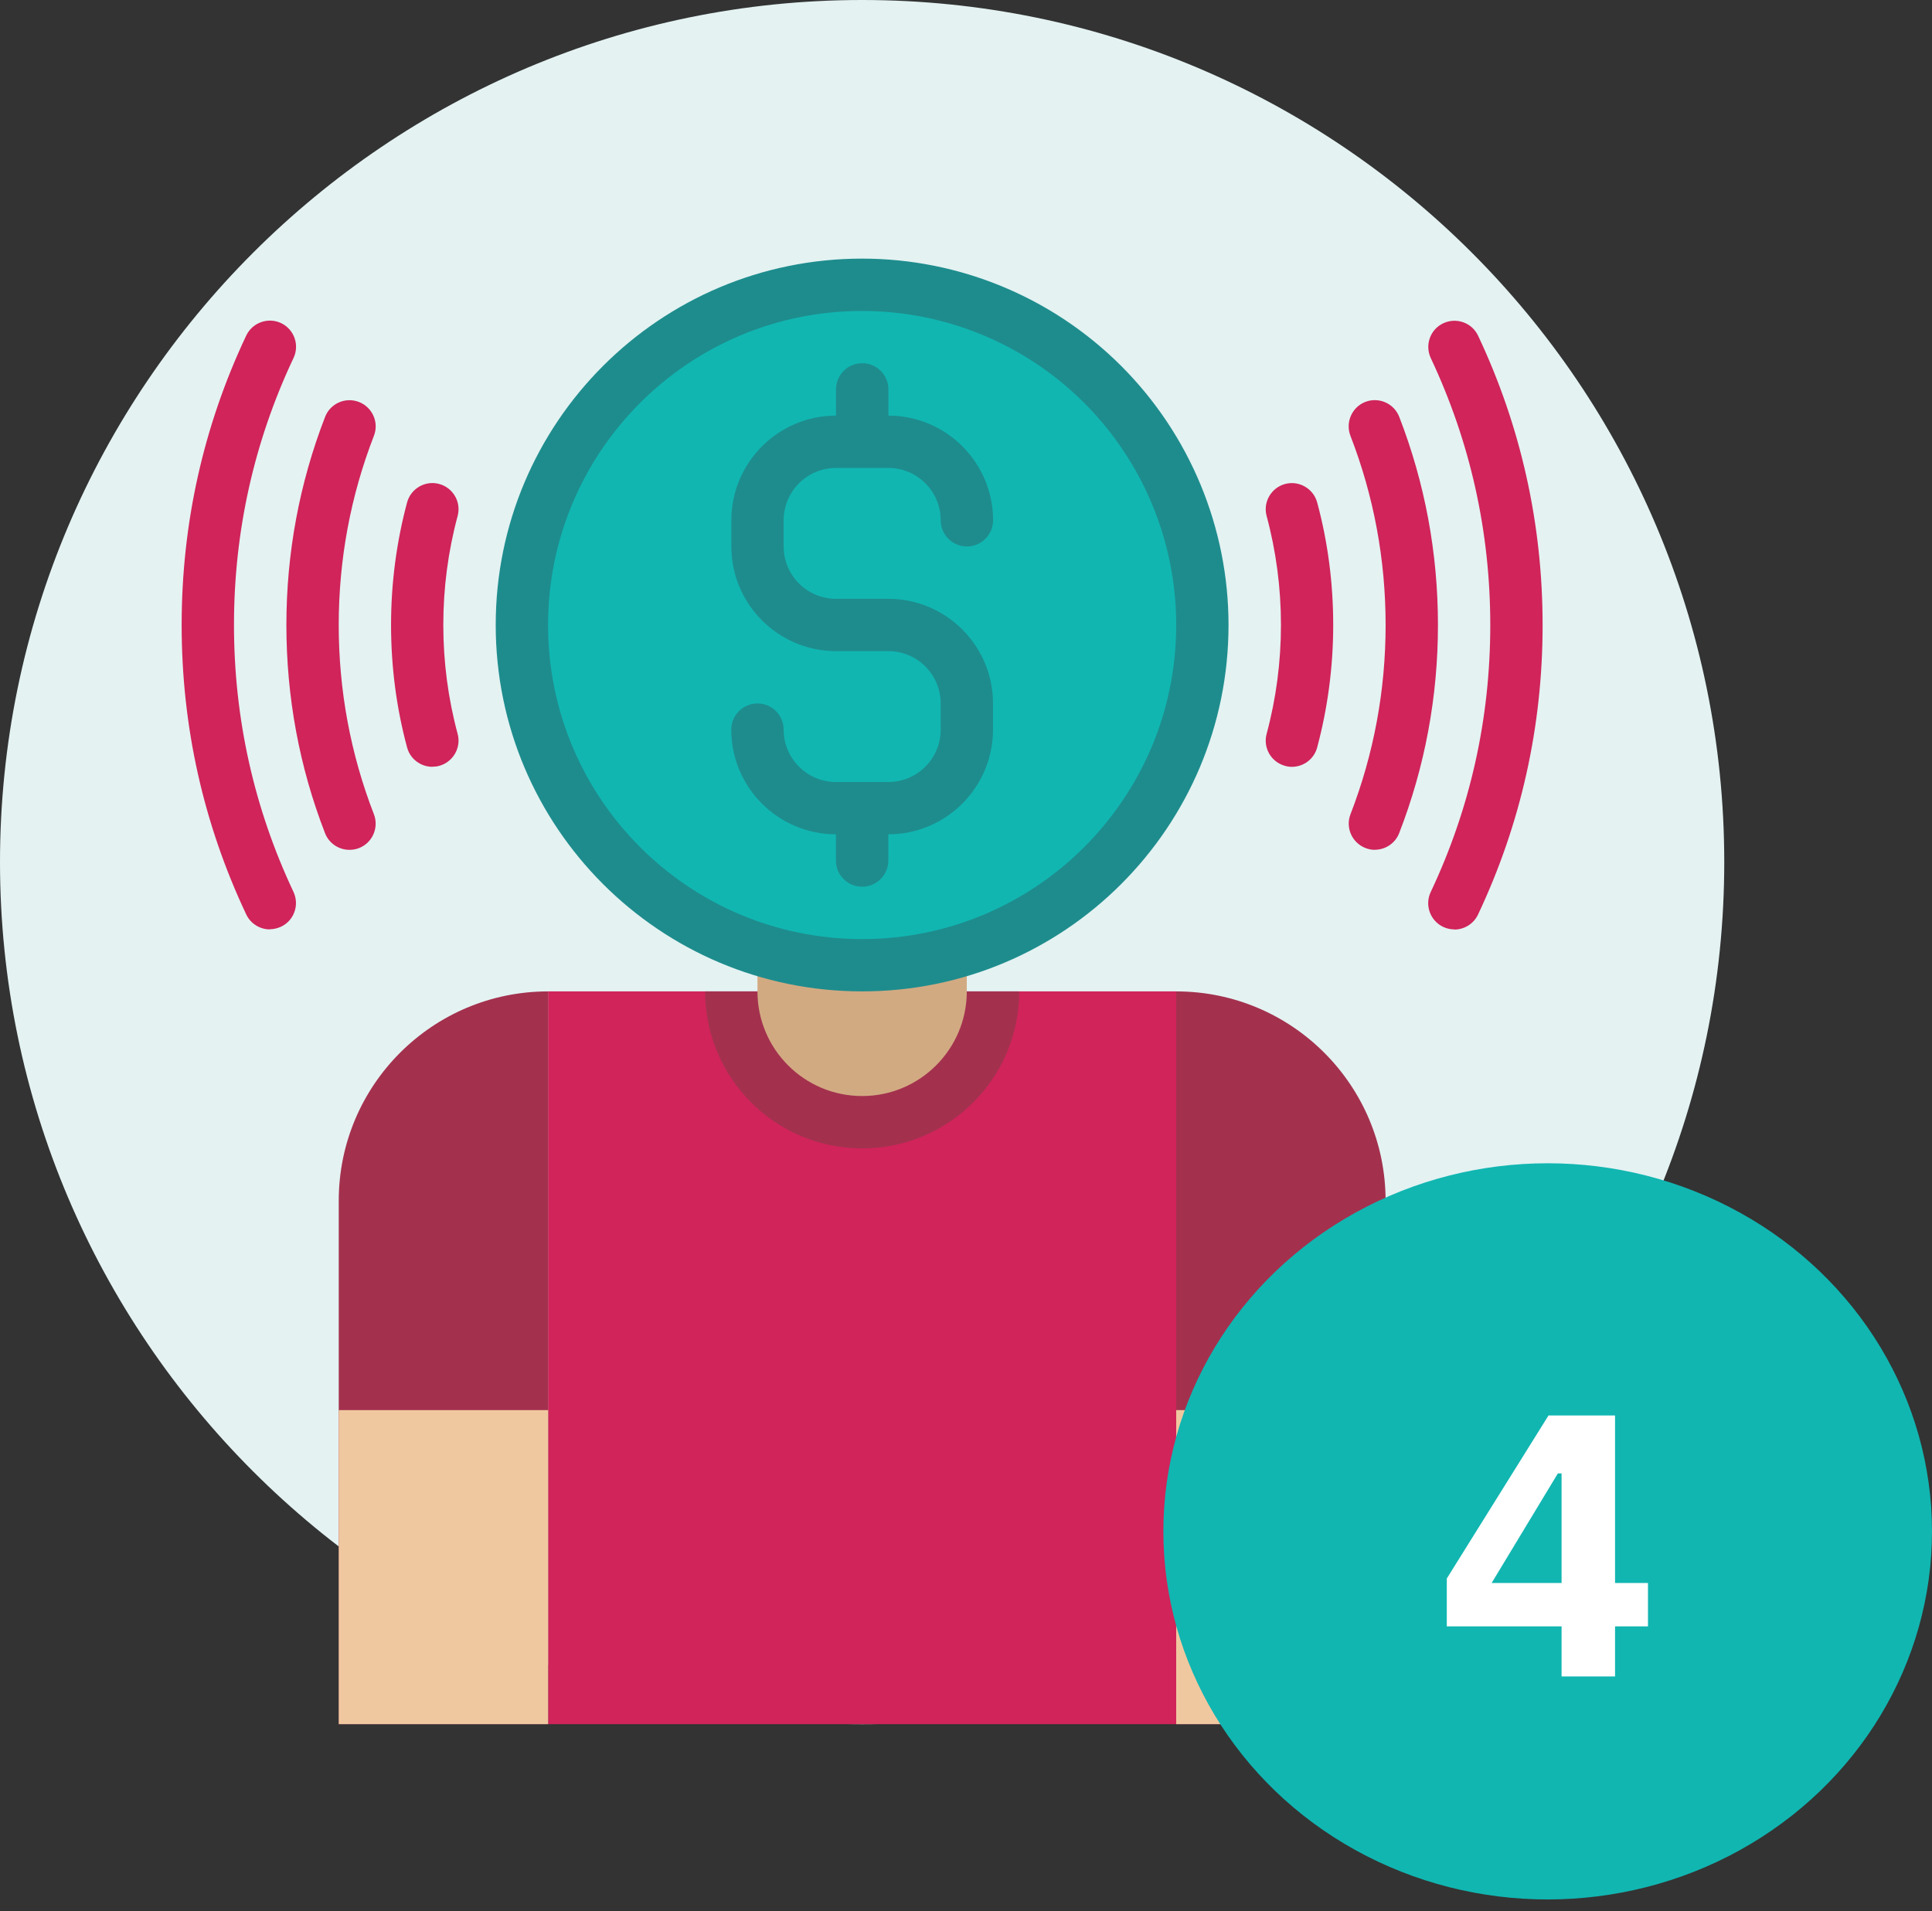
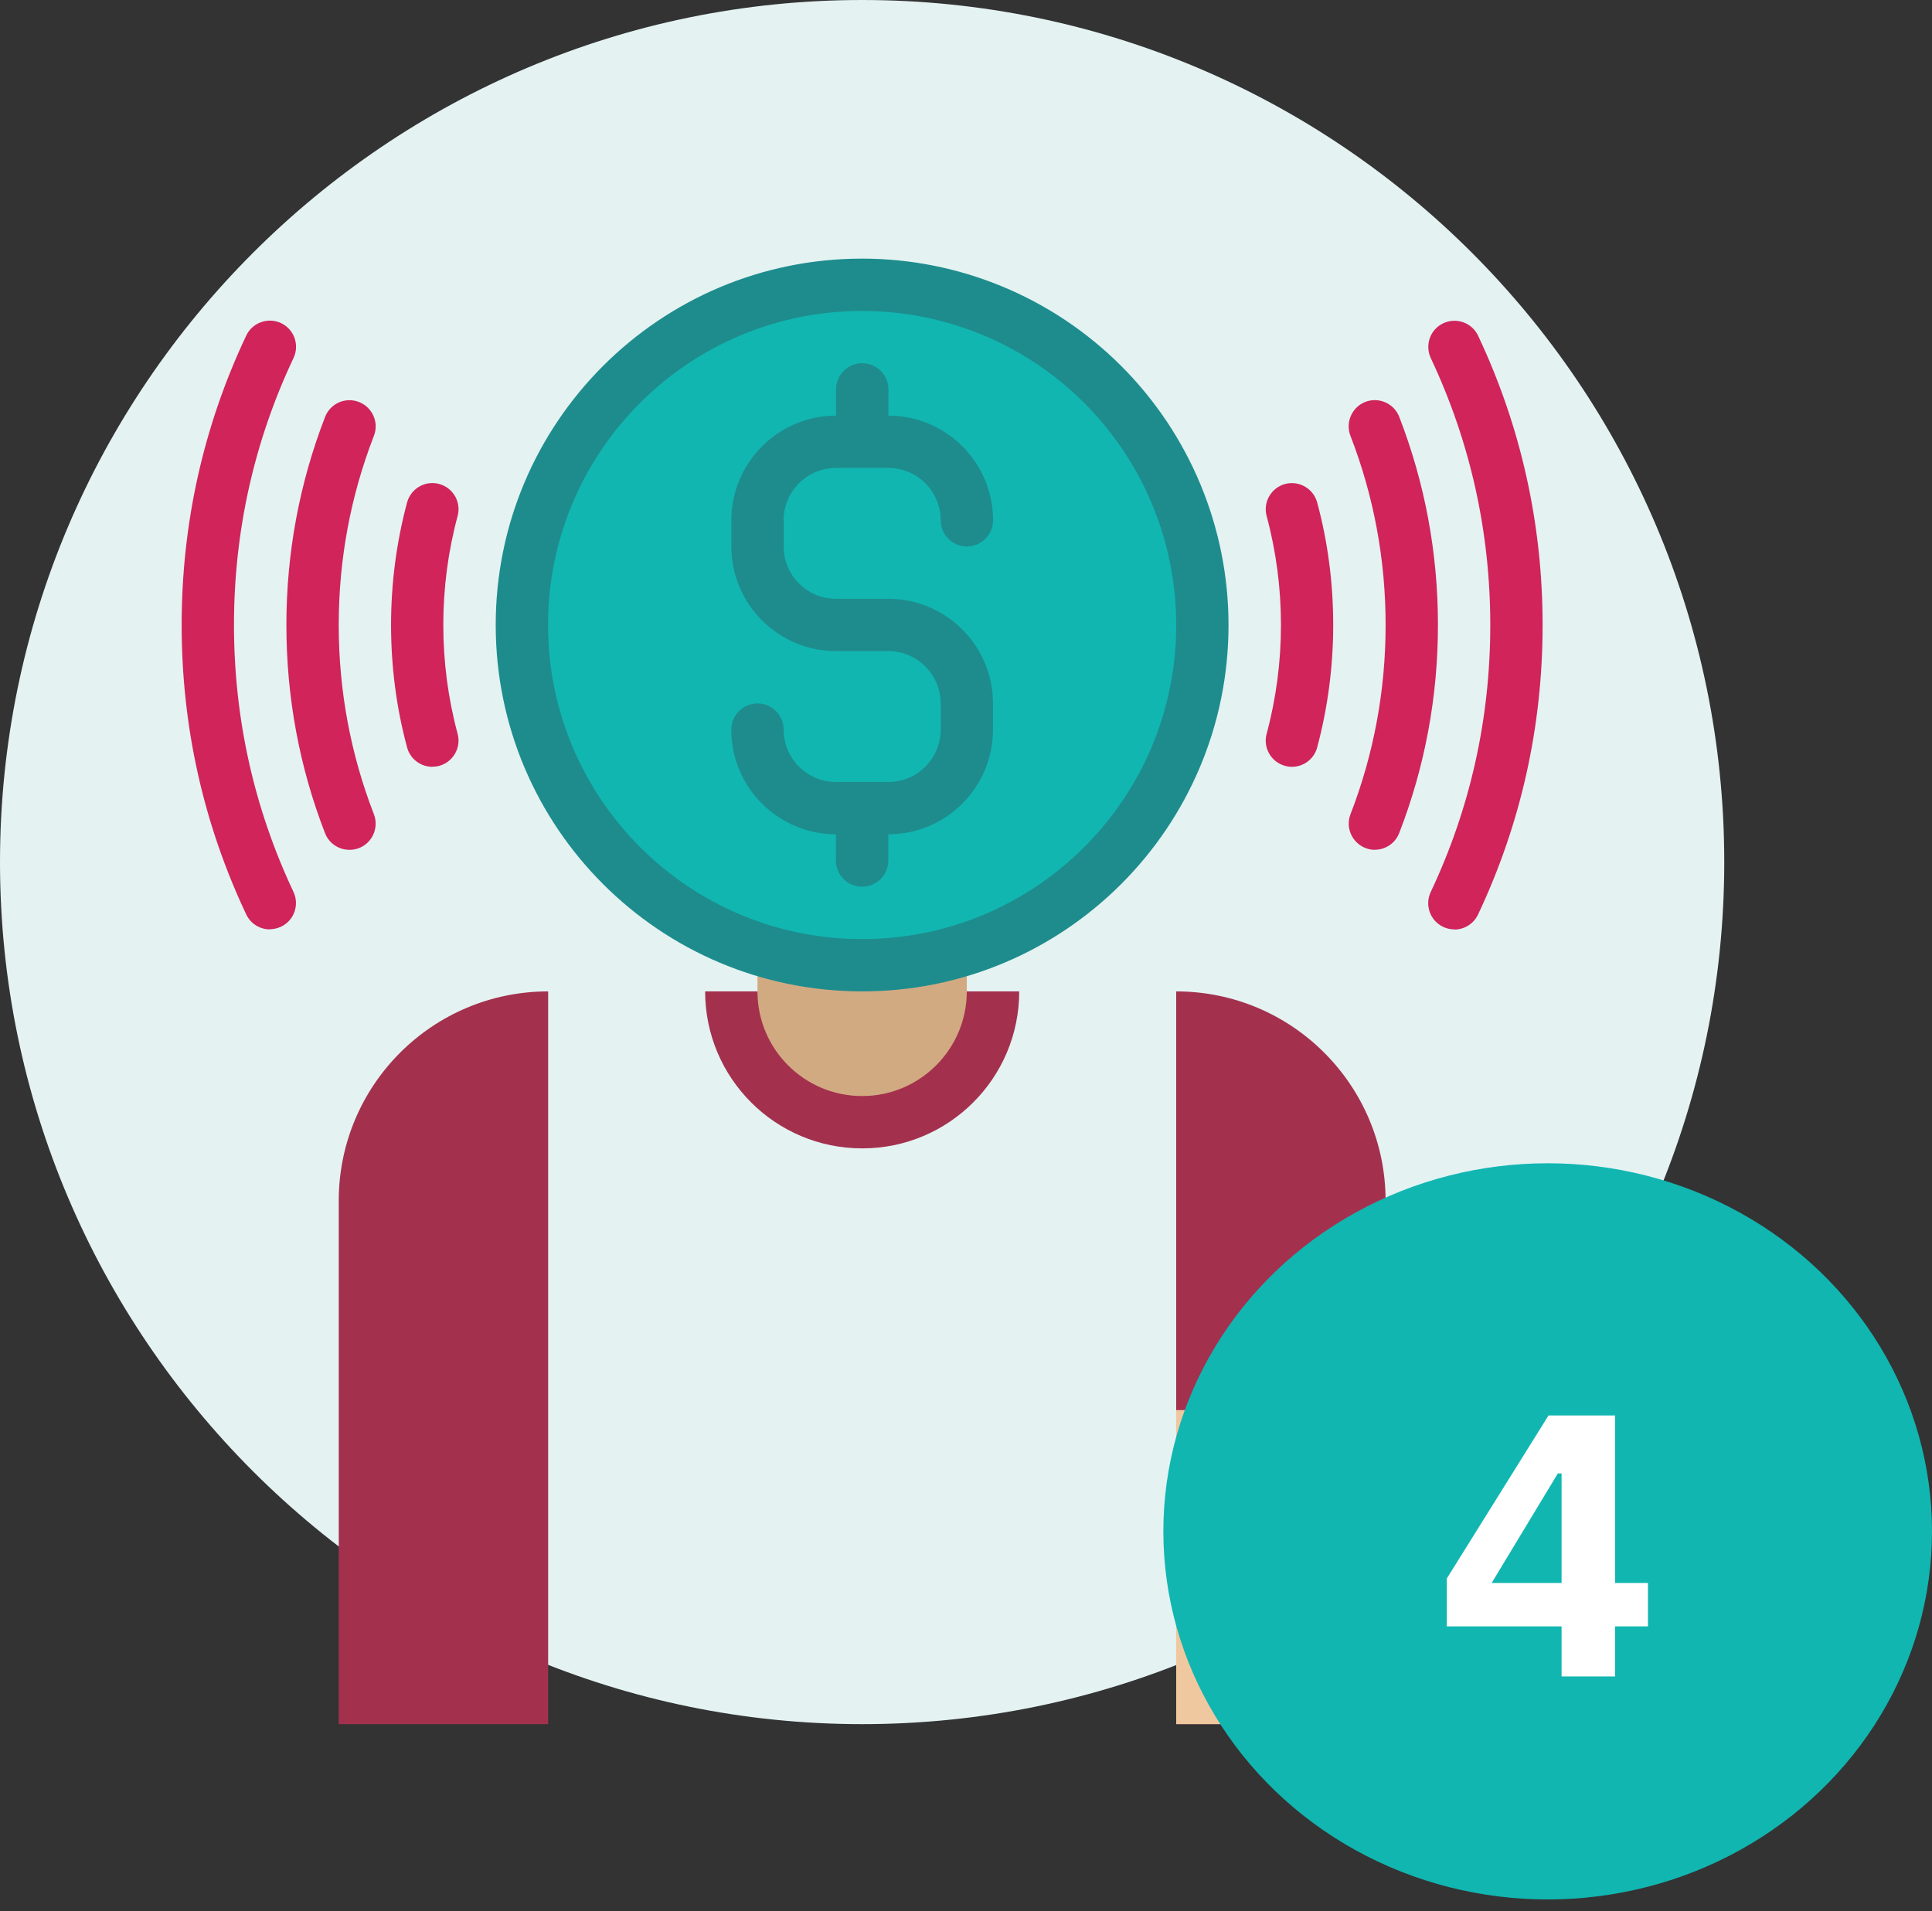
<svg xmlns="http://www.w3.org/2000/svg" width="93" height="92" viewBox="0 0 93 92" fill="none">
  <rect x="0" y="0" width="93" height="92" fill="#333333" stroke="none" />
  <g clip-path="url(#clip0_2610_58566)">
    <path d="M41.5 83C64.367 83 83 64.462 83 41.5C83 18.538 64.367 0 41.5 0C18.634 0 0 18.634 0 41.5C0 64.367 18.634 83 41.5 83Z" fill="#E4F2F2" />
-     <path d="M56.619 47.726H26.382V83.001H56.619V47.726Z" fill="#D0245A" />
    <path d="M41.501 55.283C37.326 55.283 33.943 51.901 33.943 47.726H49.062C49.062 51.901 45.68 55.283 41.505 55.283H41.501Z" fill="#A3314E" />
    <path d="M36.462 40.168V47.725C36.462 50.51 38.72 52.763 41.5 52.763C44.281 52.763 46.538 50.506 46.538 47.725V40.168H36.458H36.462Z" fill="#D2AA82" />
    <path d="M16.306 57.806V83.001H26.386V47.726C20.821 47.726 16.306 52.237 16.306 57.806Z" fill="#A3314E" />
    <path d="M56.618 47.726V83.001H66.698V57.806C66.698 52.241 62.188 47.726 56.618 47.726Z" fill="#A3314E" />
-     <path d="M26.386 67.882H16.306V83H26.386V67.882Z" fill="#F0C8A0" />
    <path d="M66.698 67.882H56.618V83H66.698V67.882Z" fill="#F0C8A0" />
    <path d="M59.137 30.088C59.137 39.828 51.24 47.725 41.5 47.725C31.76 47.725 23.862 39.828 23.862 30.088C23.862 20.348 31.76 12.45 41.5 12.45C46.177 12.45 50.663 14.309 53.971 17.617C57.278 20.924 59.137 25.411 59.137 30.088Z" fill="#1E8C8D" />
    <path d="M56.619 30.088C56.619 38.438 49.85 45.207 41.5 45.207C33.151 45.207 26.382 38.438 26.382 30.088C26.382 21.738 33.151 14.97 41.5 14.97C45.509 14.97 49.356 16.563 52.191 19.398C55.025 22.232 56.619 26.079 56.619 30.088Z" fill="#11B6B1" />
    <path d="M42.761 28.826H40.242C38.852 28.826 37.723 27.698 37.723 26.307V25.046C37.723 23.655 38.852 22.527 40.242 22.527H42.761C44.152 22.527 45.281 23.655 45.281 25.046C45.281 25.743 45.845 26.307 46.542 26.307C47.239 26.307 47.804 25.743 47.804 25.046C47.804 22.265 45.542 20.008 42.766 20.008V18.746C42.766 18.049 42.201 17.484 41.504 17.484C40.807 17.484 40.242 18.049 40.242 18.746V20.008C37.462 20.008 35.204 22.269 35.204 25.046V26.307C35.204 29.088 37.466 31.345 40.242 31.345H42.761C44.152 31.345 45.281 32.474 45.281 33.864V35.126C45.281 36.516 44.152 37.645 42.761 37.645H40.242C38.852 37.645 37.723 36.516 37.723 35.126C37.723 34.429 37.159 33.864 36.462 33.864C35.765 33.864 35.2 34.429 35.2 35.126C35.2 37.907 37.462 40.164 40.238 40.164V41.426C40.238 42.123 40.803 42.687 41.5 42.687C42.197 42.687 42.761 42.123 42.761 41.426V40.164C45.542 40.164 47.8 37.902 47.8 35.126V33.864C47.8 31.084 45.538 28.826 42.761 28.826Z" fill="#1E8C8D" />
    <path d="M20.812 36.914C20.26 36.914 19.745 36.545 19.596 35.981C19.081 34.076 18.824 32.092 18.824 30.084C18.824 28.075 19.086 26.091 19.596 24.186C19.779 23.514 20.476 23.116 21.14 23.298C21.812 23.481 22.211 24.17 22.028 24.842C21.572 26.535 21.339 28.299 21.339 30.084C21.339 31.868 21.572 33.632 22.028 35.325C22.211 35.997 21.808 36.686 21.14 36.869C21.032 36.898 20.92 36.91 20.812 36.91V36.914Z" fill="#D0245A" />
    <path d="M62.188 36.915C62.08 36.915 61.968 36.902 61.86 36.869C61.188 36.687 60.789 35.998 60.972 35.325C61.428 33.632 61.661 31.869 61.661 30.084C61.661 28.299 61.428 26.536 60.972 24.843C60.789 24.17 61.192 23.481 61.86 23.299C62.524 23.12 63.221 23.515 63.404 24.187C63.919 26.092 64.176 28.075 64.176 30.084C64.176 32.093 63.914 34.076 63.404 35.981C63.255 36.545 62.744 36.915 62.188 36.915Z" fill="#D0245A" />
    <path d="M16.82 40.911C16.314 40.911 15.836 40.604 15.645 40.106C14.409 36.919 13.786 33.549 13.786 30.088C13.786 26.627 14.413 23.261 15.649 20.07C15.899 19.422 16.629 19.099 17.28 19.352C17.928 19.605 18.252 20.335 17.998 20.983C16.874 23.88 16.305 26.942 16.305 30.088C16.305 33.234 16.874 36.296 17.998 39.197C18.247 39.844 17.928 40.575 17.28 40.828C17.127 40.886 16.973 40.911 16.824 40.911H16.82Z" fill="#D0245A" />
    <path d="M66.18 40.911C66.031 40.911 65.877 40.882 65.728 40.824C65.08 40.57 64.756 39.84 65.01 39.193C66.13 36.296 66.699 33.233 66.699 30.087C66.699 26.942 66.13 23.879 65.005 20.978C64.756 20.331 65.076 19.6 65.723 19.347C66.371 19.098 67.101 19.418 67.354 20.065C68.591 23.256 69.218 26.626 69.218 30.083C69.218 33.54 68.591 36.91 67.354 40.101C67.163 40.599 66.686 40.907 66.18 40.907V40.911Z" fill="#D0245A" />
    <path d="M12.994 44.741C12.521 44.741 12.068 44.475 11.852 44.019C9.79 39.653 8.744 34.968 8.744 30.087C8.744 25.207 9.79 20.521 11.852 16.156C12.147 15.529 12.902 15.259 13.529 15.554C14.16 15.853 14.425 16.604 14.131 17.23C12.23 21.256 11.263 25.58 11.263 30.083C11.263 34.586 12.23 38.91 14.127 42.936C14.421 43.566 14.156 44.318 13.525 44.612C13.351 44.691 13.168 44.733 12.99 44.733L12.994 44.741Z" fill="#D0245A" />
    <path d="M70.006 44.741C69.828 44.741 69.645 44.704 69.471 44.621C68.84 44.322 68.574 43.571 68.869 42.944C70.77 38.919 71.737 34.594 71.737 30.092C71.737 25.589 70.77 21.265 68.873 17.239C68.579 16.608 68.844 15.857 69.475 15.562C70.106 15.268 70.857 15.533 71.152 16.164C73.21 20.53 74.256 25.22 74.256 30.096C74.256 34.972 73.21 39.661 71.147 44.027C70.932 44.48 70.479 44.749 70.006 44.749V44.741Z" fill="#D0245A" />
  </g>
  <ellipse cx="74.5" cy="73.72" rx="18.5" ry="17.72" fill="#11B6B1" />
  <path d="M75.169 80.705V78.293H69.644V75.989L74.54 68.141H77.743V76.205H79.328V78.293H77.743V80.705H75.169ZM71.803 76.205H75.169V70.931H74.99L71.803 76.205Z" fill="white" />
  <defs>
    <clipPath id="clip0_2610_58566">
      <rect width="83" height="83" fill="white" />
    </clipPath>
  </defs>
</svg>